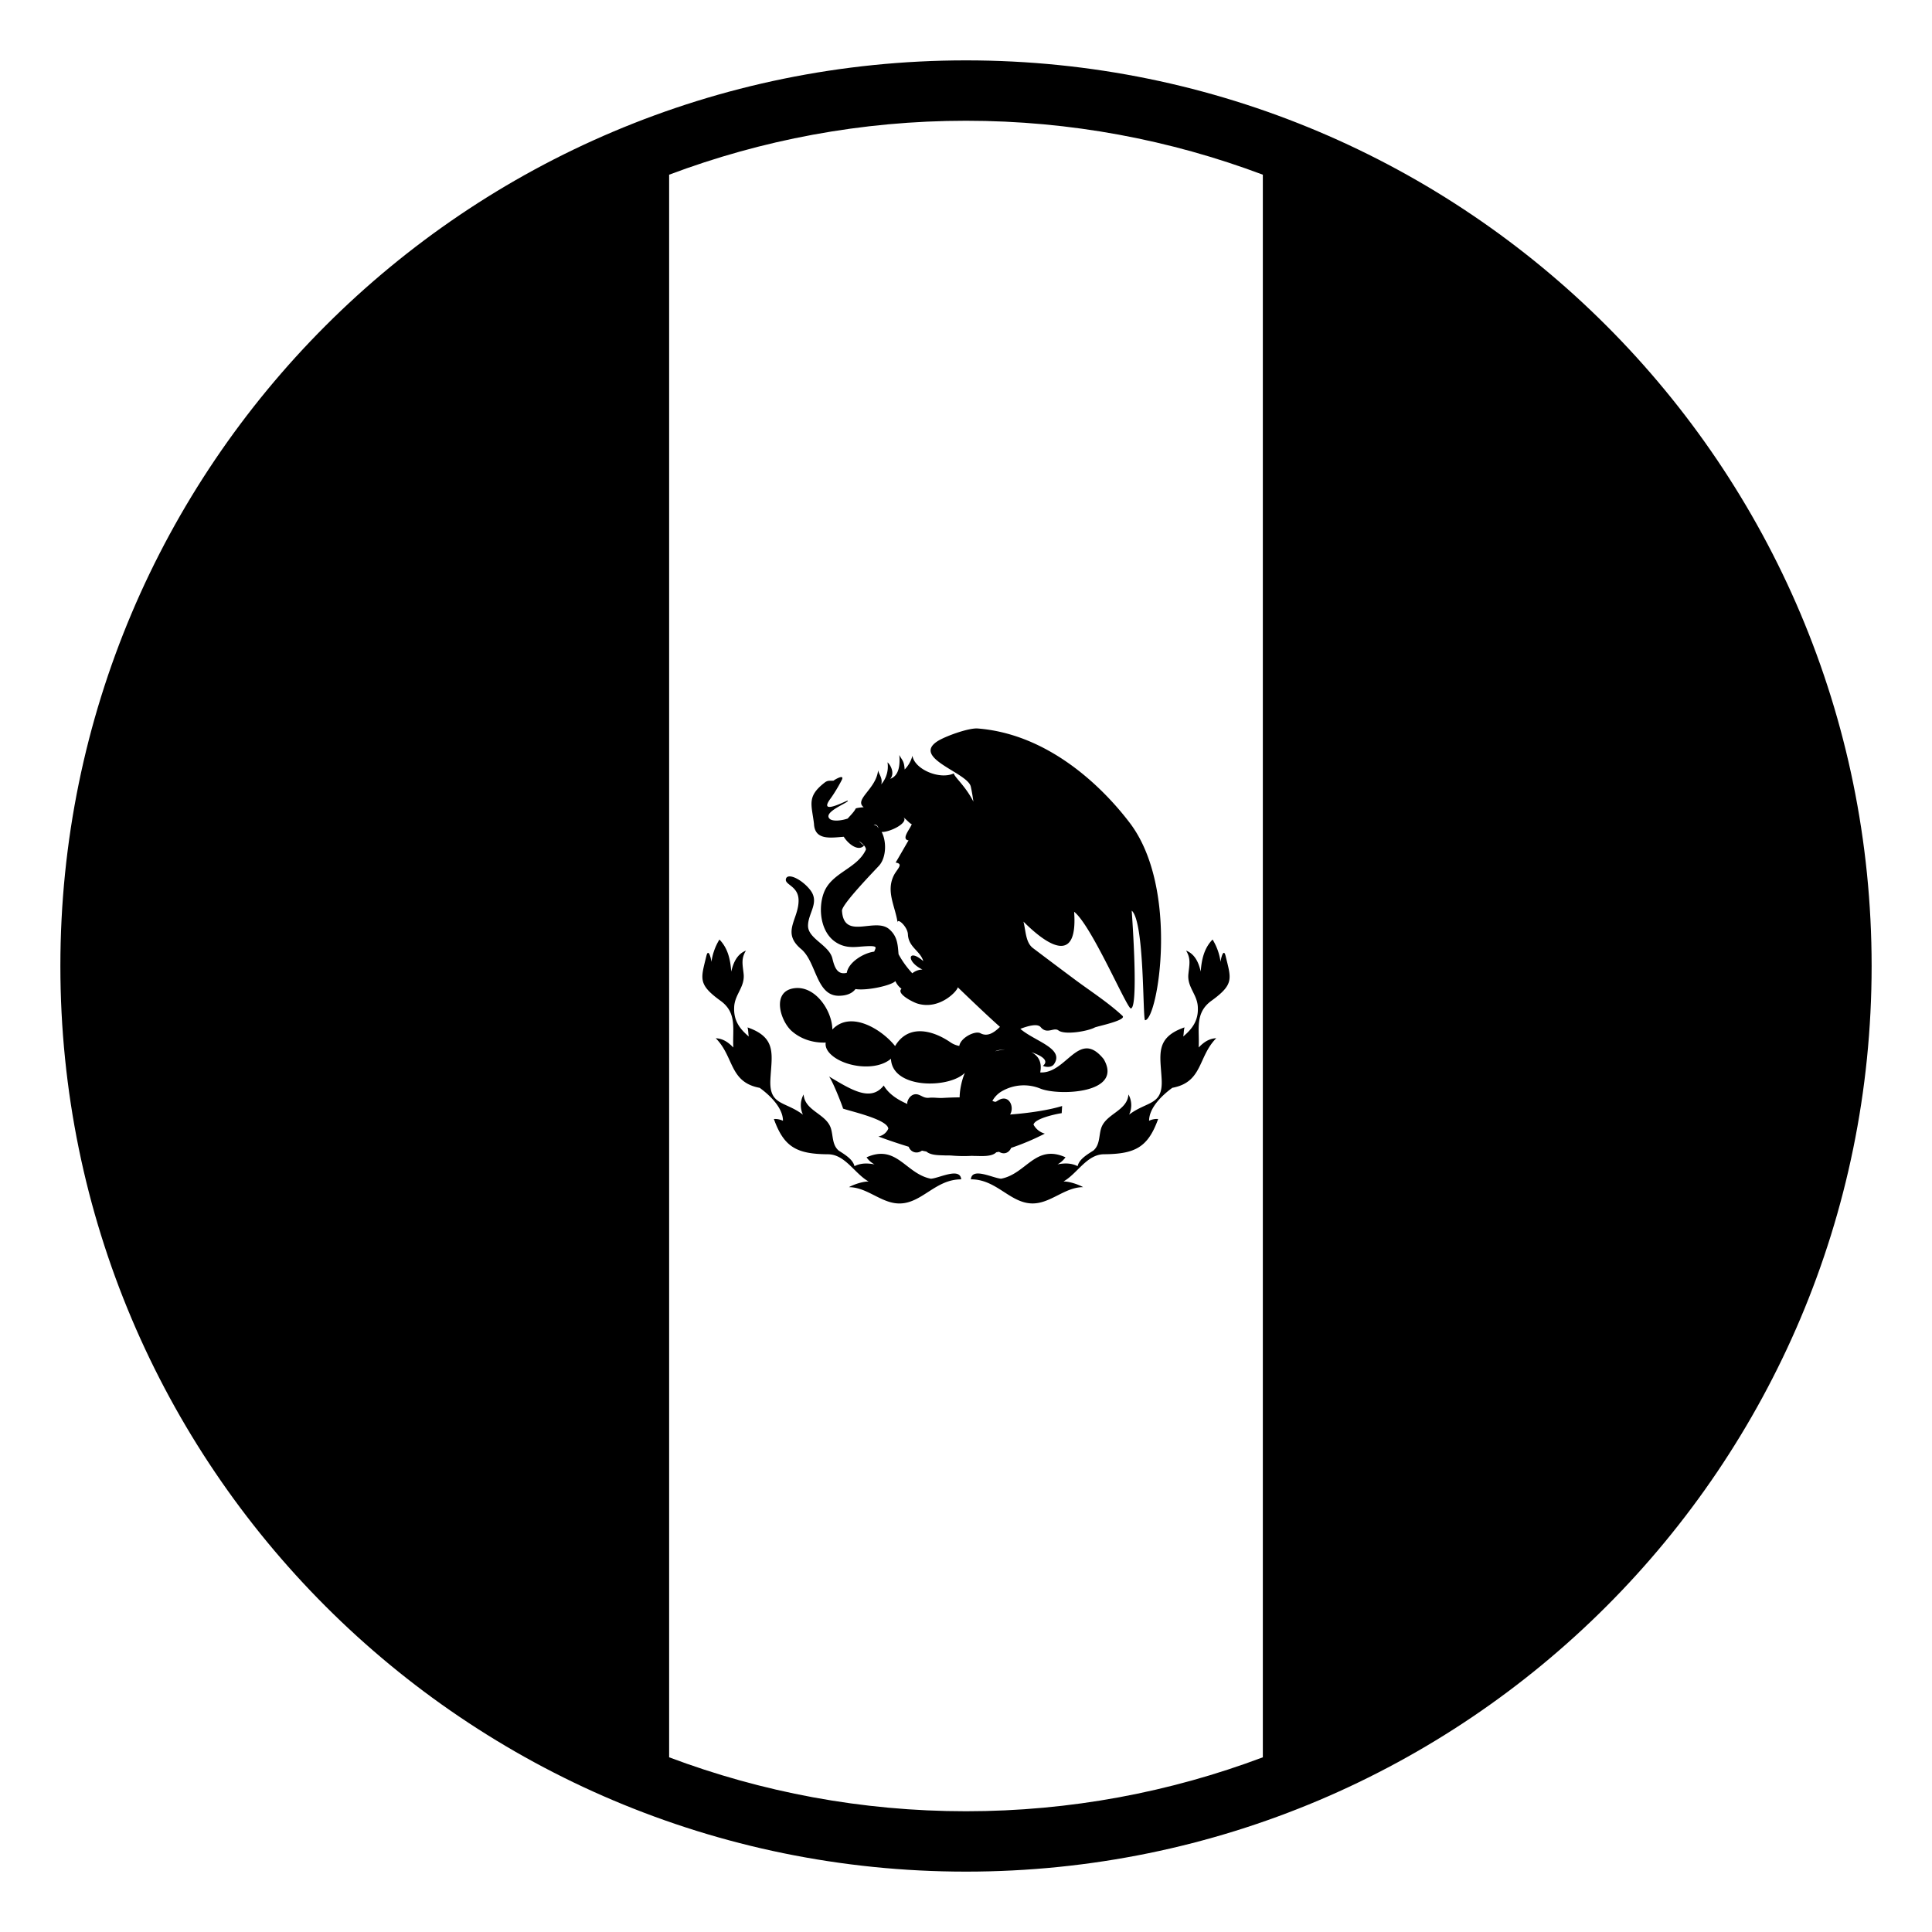
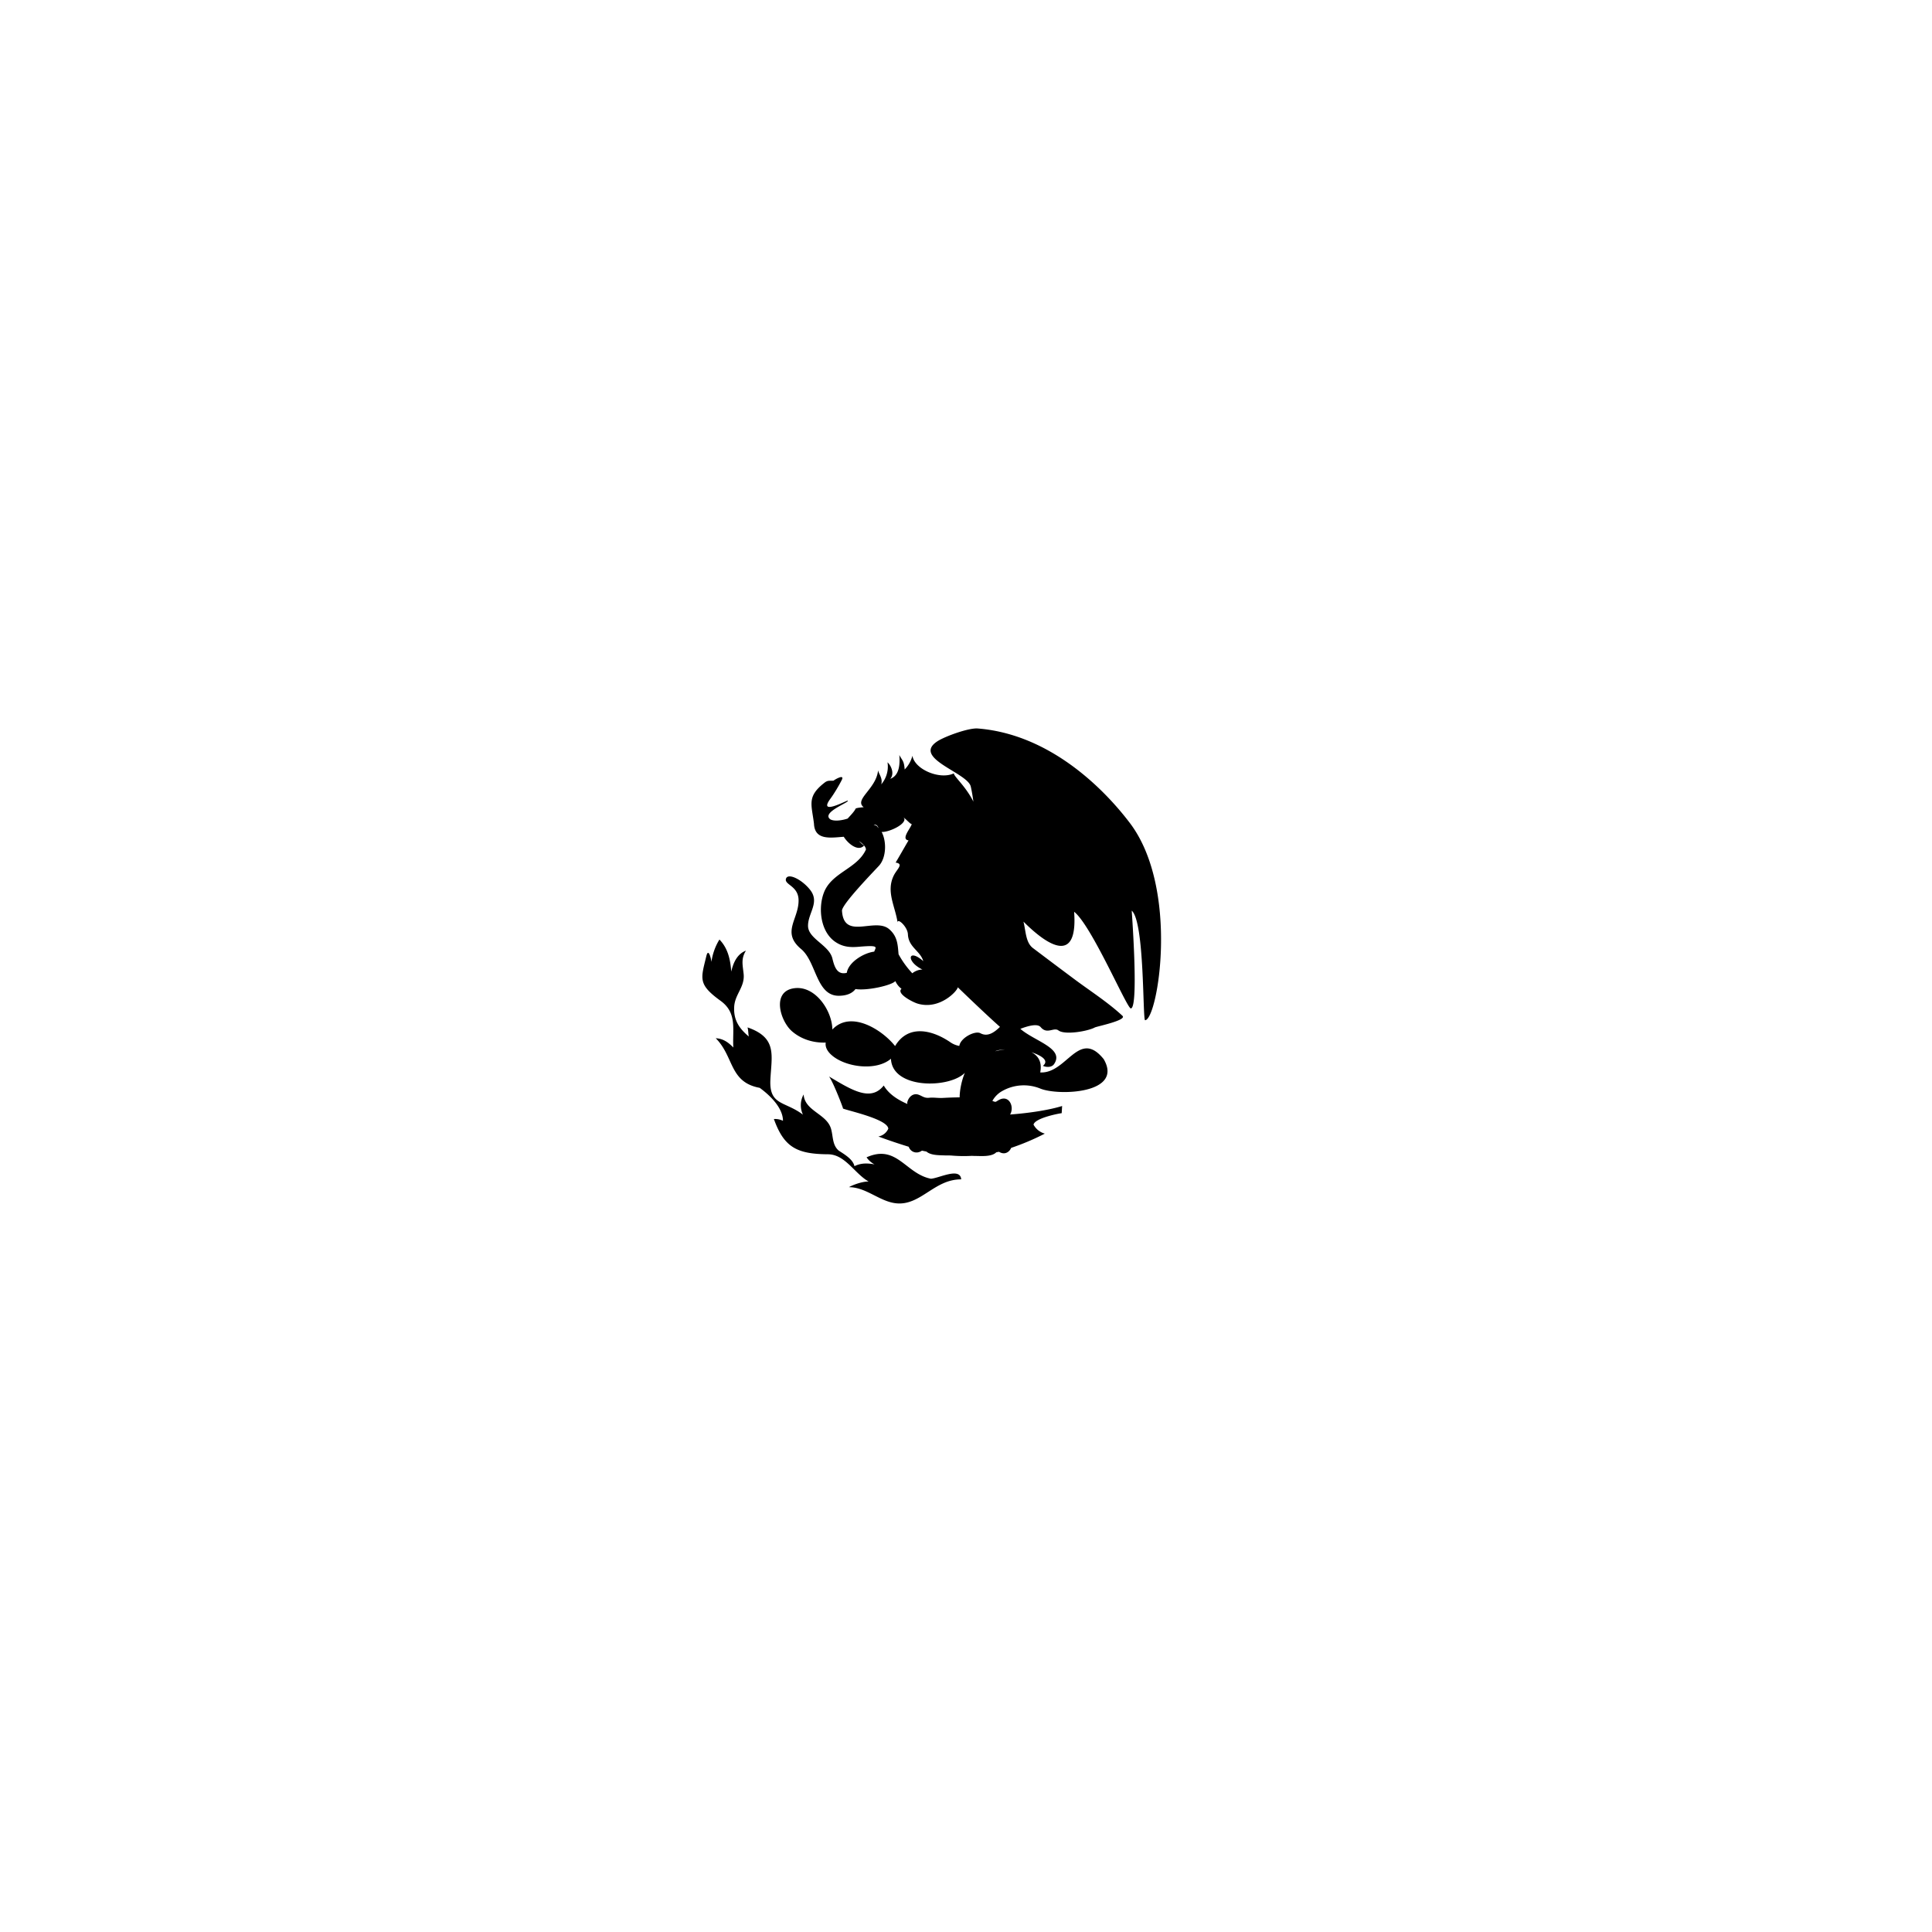
<svg xmlns="http://www.w3.org/2000/svg" preserveAspectRatio="xMidYMid meet" class="iconify iconify--emojione-monotone" role="img" aria-hidden="true" viewBox="0 0 64 64" height="800px" width="800px">
-   <path fill="#000000" d="M40.133 33.15c.759-.551.649-.729.465-1.489c-.063-.26-.153.068-.165.203a1.907 1.907 0 0 0-.265-.741c-.284.291-.364.669-.393 1.062c-.064-.291-.191-.58-.482-.694h-.002c.166.272.106.468.076.773c-.047.441.303.679.313 1.111c.019.424-.174.699-.484.96c.021-.101.014-.2.043-.302c-.995.346-.797.922-.757 1.735c.041.859-.479.701-1.079 1.156a.724.724 0 0 0-.021-.667l-.001.002c-.044.547-.755.633-.906 1.123c-.076.247-.037.545-.256.732c-.184.119-.473.283-.521.516c-.218-.107-.437-.103-.667-.059a.782.782 0 0 0 .265-.234c-1.002-.449-1.292.546-2.133.709c-.271-.018-.969-.392-1.001.021c.839-.006 1.286.774 2.011.798c.614.021 1.087-.537 1.701-.539l.001-.002c-.057-.04-.397-.188-.646-.186c.465-.265.772-.899 1.344-.902c1.03-.008 1.456-.23 1.792-1.168a.59.59 0 0 0-.3.059c0-.434.439-.852.77-1.092c1.014-.188.844-1.027 1.455-1.643c-.241.012-.411.131-.583.307c.036-.588-.142-1.14.426-1.549" />
-   <path fill="#000000" d="M40.598 31.662c.026.105-.012-.054 0 0" />
  <path fill="#000000" d="M30.838 39.047c-.84-.163-1.13-1.158-2.132-.709a.72.72 0 0 0 .265.234c-.232-.044-.451-.049-.666.059c-.051-.232-.339-.396-.522-.516c-.219-.188-.181-.485-.257-.732c-.15-.49-.863-.576-.905-1.123l-.001-.002a.73.73 0 0 0-.021.667c-.599-.455-1.121-.297-1.079-1.156c.039-.813.236-1.39-.757-1.735c.029.102.021.201.042.302c-.311-.261-.503-.536-.485-.96c.01-.433.358-.67.314-1.111c-.032-.305-.092-.5.075-.773h-.002c-.291.114-.417.403-.484.694c-.027-.392-.107-.771-.39-1.062h-.001c-.139.223-.228.48-.266.741c-.012-.135-.101-.462-.165-.203c-.183.76-.293.938.466 1.489c.567.408.389.961.426 1.549c-.171-.176-.342-.295-.583-.307c.613.615.443 1.455 1.456 1.643c.331.24.771.658.771 1.092a.6.6 0 0 0-.301-.059c.336.938.762 1.16 1.793 1.168c.57.003.878.638 1.345.902c-.25-.002-.592.146-.646.186v.002c.615.002 1.088.561 1.7.539c.724-.023 1.174-.804 2.013-.798c-.033-.413-.731-.039-1.003-.021" />
  <path fill="#000000" d="M32.315 38.293c.183 0 .536.034.687-.121c.03-.007.06-.01.091-.018c.18.113.339.02.403-.129a8.052 8.052 0 0 0 1.115-.472a.606.606 0 0 1-.374-.298c.042-.204.749-.354.933-.38l.014-.237c-.395.123-1.021.229-1.723.282c.147-.248-.025-.648-.346-.495c-.146.072-.104.1-.241.044a.84.84 0 0 1 .322-.325a1.449 1.449 0 0 1 1.272-.081c.6.241 2.759.169 2.094-.977c-.826-1.024-1.221.487-2.103.44c.067-.356-.071-.557-.294-.671c.314.104.608.272.383.452c.113.052.294.059.372-.062c.345-.517-.647-.752-1.12-1.163c.258-.099.567-.184.674-.057c.214.255.432-.008.588.109c.212.16.975.027 1.205-.098c.064-.035 1.073-.238.916-.385c-.01-.011-.006-.008 0-.001c-.471-.438-1.041-.804-1.555-1.185c-.471-.351-.94-.703-1.408-1.057c-.243-.183-.235-.547-.316-.878c.878.877 1.802 1.371 1.678-.326c.574.443 1.749 3.201 1.877 3.201c.262 0 .047-2.981.031-3.238c.432.369.359 3.632.443 3.629c.419-.016 1.154-4.354-.51-6.54c-.49-.644-2.337-2.911-5.034-3.124c-.301-.024-1.073.257-1.327.418c-.879.561.988 1.042 1.096 1.505c.037.162.064.33.087.5c-.259-.514-.636-.821-.649-.936c-.459.22-1.298-.129-1.371-.584a1.005 1.005 0 0 1-.257.455c-.02-.295-.079-.29-.177-.48c.025.289.008.682-.301.789c.146-.158.039-.431-.09-.546a.905.905 0 0 1-.207.729c.053-.205-.076-.328-.105-.464c-.061.619-.809.966-.477 1.223c-.112.007-.21.02-.263.04c-.053.111-.166.22-.268.335c-.156.053-.426.104-.571.028c-.329-.232.673-.578.57-.622c-.025-.011-.995.514-.571-.063c.125-.17.286-.44.378-.624c.11-.223-.296.027-.267.024c-.133.016-.192-.025-.316.077c-.581.456-.416.714-.339 1.35c.024.56.553.465.987.433c.135.223.477.507.672.291a.811.811 0 0 1-.166-.149c.118.085.229.187.228.282c-.292.643-1.143.755-1.396 1.436c-.194.521-.105 1.292.382 1.622c.262.178.514.186.801.16c.675-.058.536.017.488.163c-.356.044-.855.354-.909.702c-.321.08-.41-.199-.477-.475c-.109-.448-.807-.651-.807-1.083c-.001-.426.398-.774.069-1.191c-.274-.348-.743-.575-.801-.363c-.054.2.419.229.419.715c.002.631-.578 1.056.085 1.61c.508.425.495 1.547 1.244 1.547c.233 0 .437-.064.556-.222c.391.062 1.207-.125 1.32-.264c.059.124.13.2.205.254c-.183.159.369.442.527.49c.742.228 1.34-.436 1.336-.54c-.001-.001.916.887 1.398 1.312c-.194.193-.414.338-.647.211c-.175-.095-.659.149-.7.421a.759.759 0 0 1-.283-.113c-.604-.418-1.409-.616-1.844.117c-.43-.543-1.467-1.198-2.078-.548c-.005-.612-.557-1.46-1.26-1.368c-.768.101-.465 1.091-.078 1.426c.308.267.714.39 1.118.374c-.026.166.076.311.195.415c.457.405 1.48.539 1.966.121c.04 1.009 1.931.99 2.448.467c-.09.211-.169.528-.173.813c-.183 0-.389.009-.572.019c-.145.006-.291-.021-.439-.006c-.158.016-.221-.055-.351-.102c-.181-.063-.327.077-.37.244c-.006.025 0 .043.001.063c-.352-.15-.63-.349-.783-.611c-.431.549-1.064.147-1.813-.299c.145.185.524 1.185.461 1.062c.197.079 1.485.354 1.503.668a.448.448 0 0 1-.328.258c.359.134.688.242 1.005.34c.056.166.255.258.438.128c.051.013.099.02.149.031c.137.122.398.12.566.126c.079.004.16.002.24.004c.232.021.465.025.697.012c.044.002.083.004.122.004m-5.357-11.075c-.003-.02-.003-.023 0 0m2.142.214c-.022-.021-.035-.059-.062-.074c-.038-.021-.063-.019-.097-.032c.016-.001.034-.005.049-.004c.063.001.092.056.11.11m-1.208 2.738c-.014-.214 1.129-1.381 1.235-1.502c.235-.271.245-.799.078-1.109c.221.017.786-.236.755-.433c-.003-.017-.019-.03-.025-.045c.092.068.226.224.268.217c-.036.143-.371.5-.106.542c-.053.083-.423.735-.429.734c.279.04.051.21-.056.419c-.271.538.043 1.023.124 1.577c-.028-.189.328.119.34.382c.019.429.409.543.509.887c-.505-.445-.588.007-.029.278a.559.559 0 0 0-.335.124a3.07 3.07 0 0 1-.455-.63c-.027-.296-.028-.591-.313-.833c-.471-.399-1.5.38-1.561-.608m5.403 4.592a2.916 2.916 0 0 0-.33.063c.068-.036.197-.054.33-.063" />
-   <path fill="#000000" d="M36.563 35.087c.014.023.019.031.023.04l-.023-.04" />
  <path fill="#000000" d="M36.586 35.127c.008.014.01.017 0 0" />
-   <path fill="#000000" d="M32 2C15.432 2 2 15.432 2 32s13.432 30 30 30s30-13.432 30-30S48.568 2 32 2zm-9.834 56.213V5.787C25.228 4.635 28.541 4 32 4s6.771.635 9.833 1.787v52.426C38.771 59.365 35.459 60 32 60s-6.772-.635-9.834-1.787z" />
</svg>